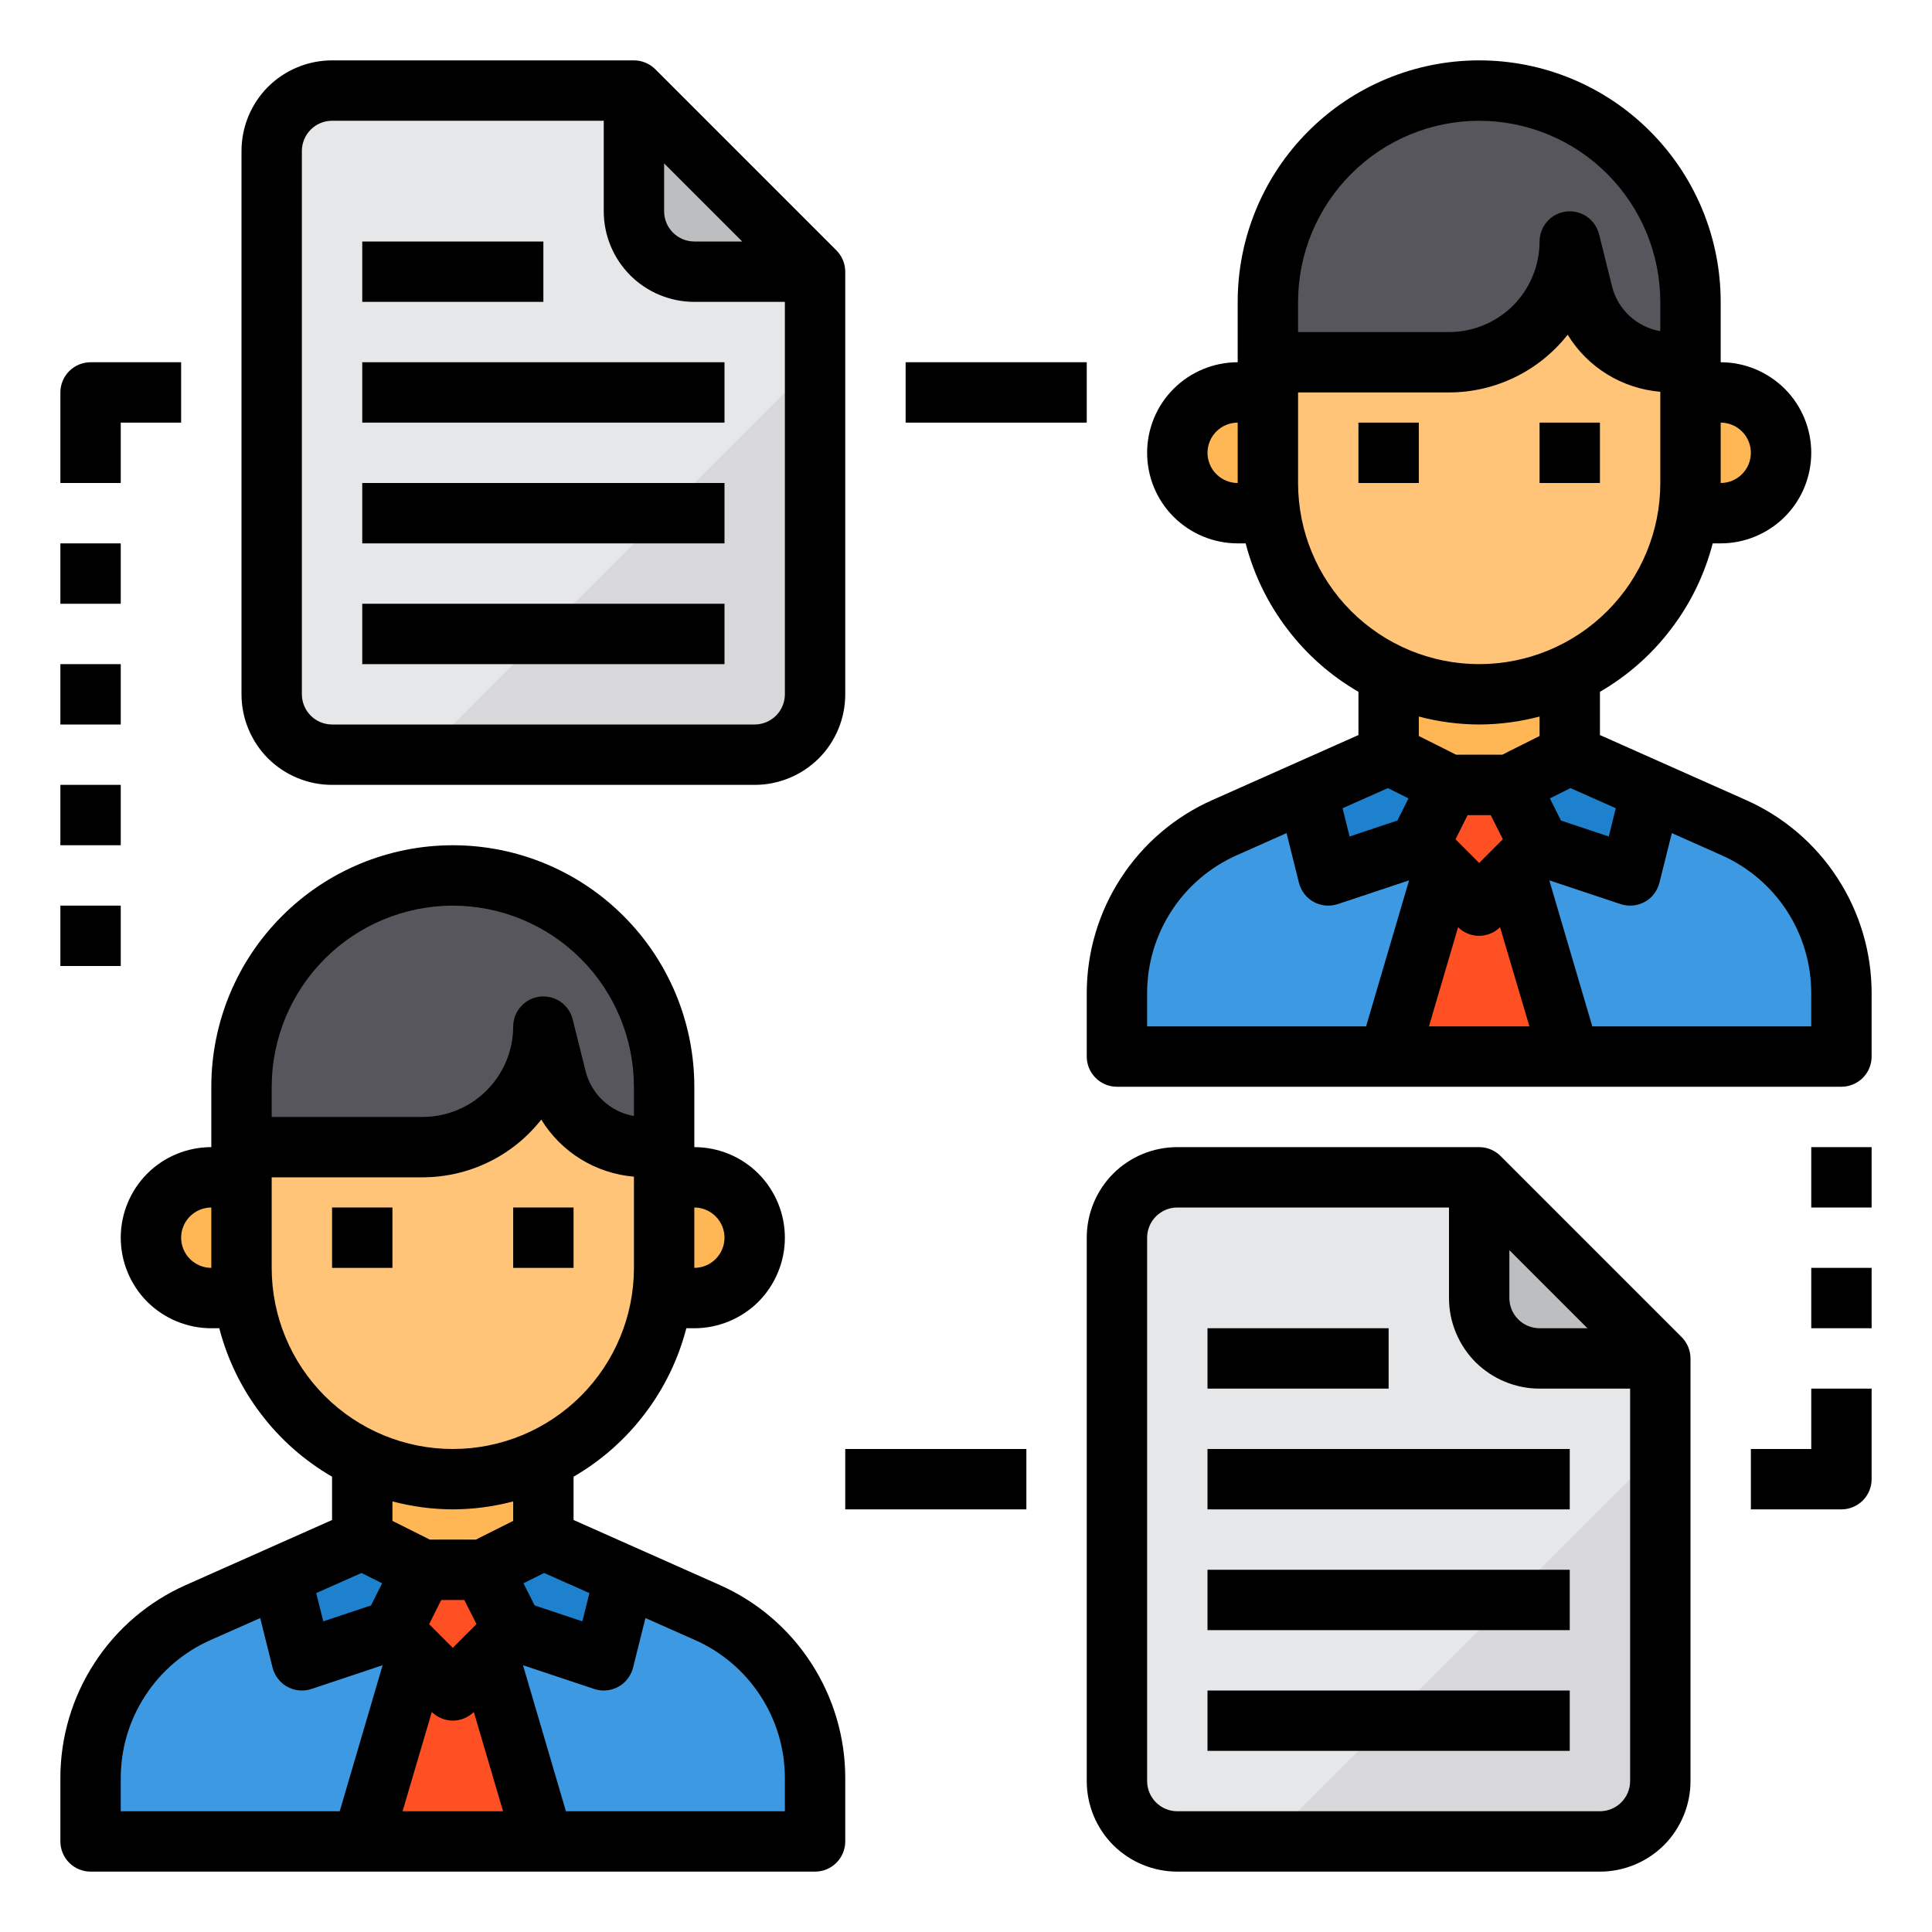
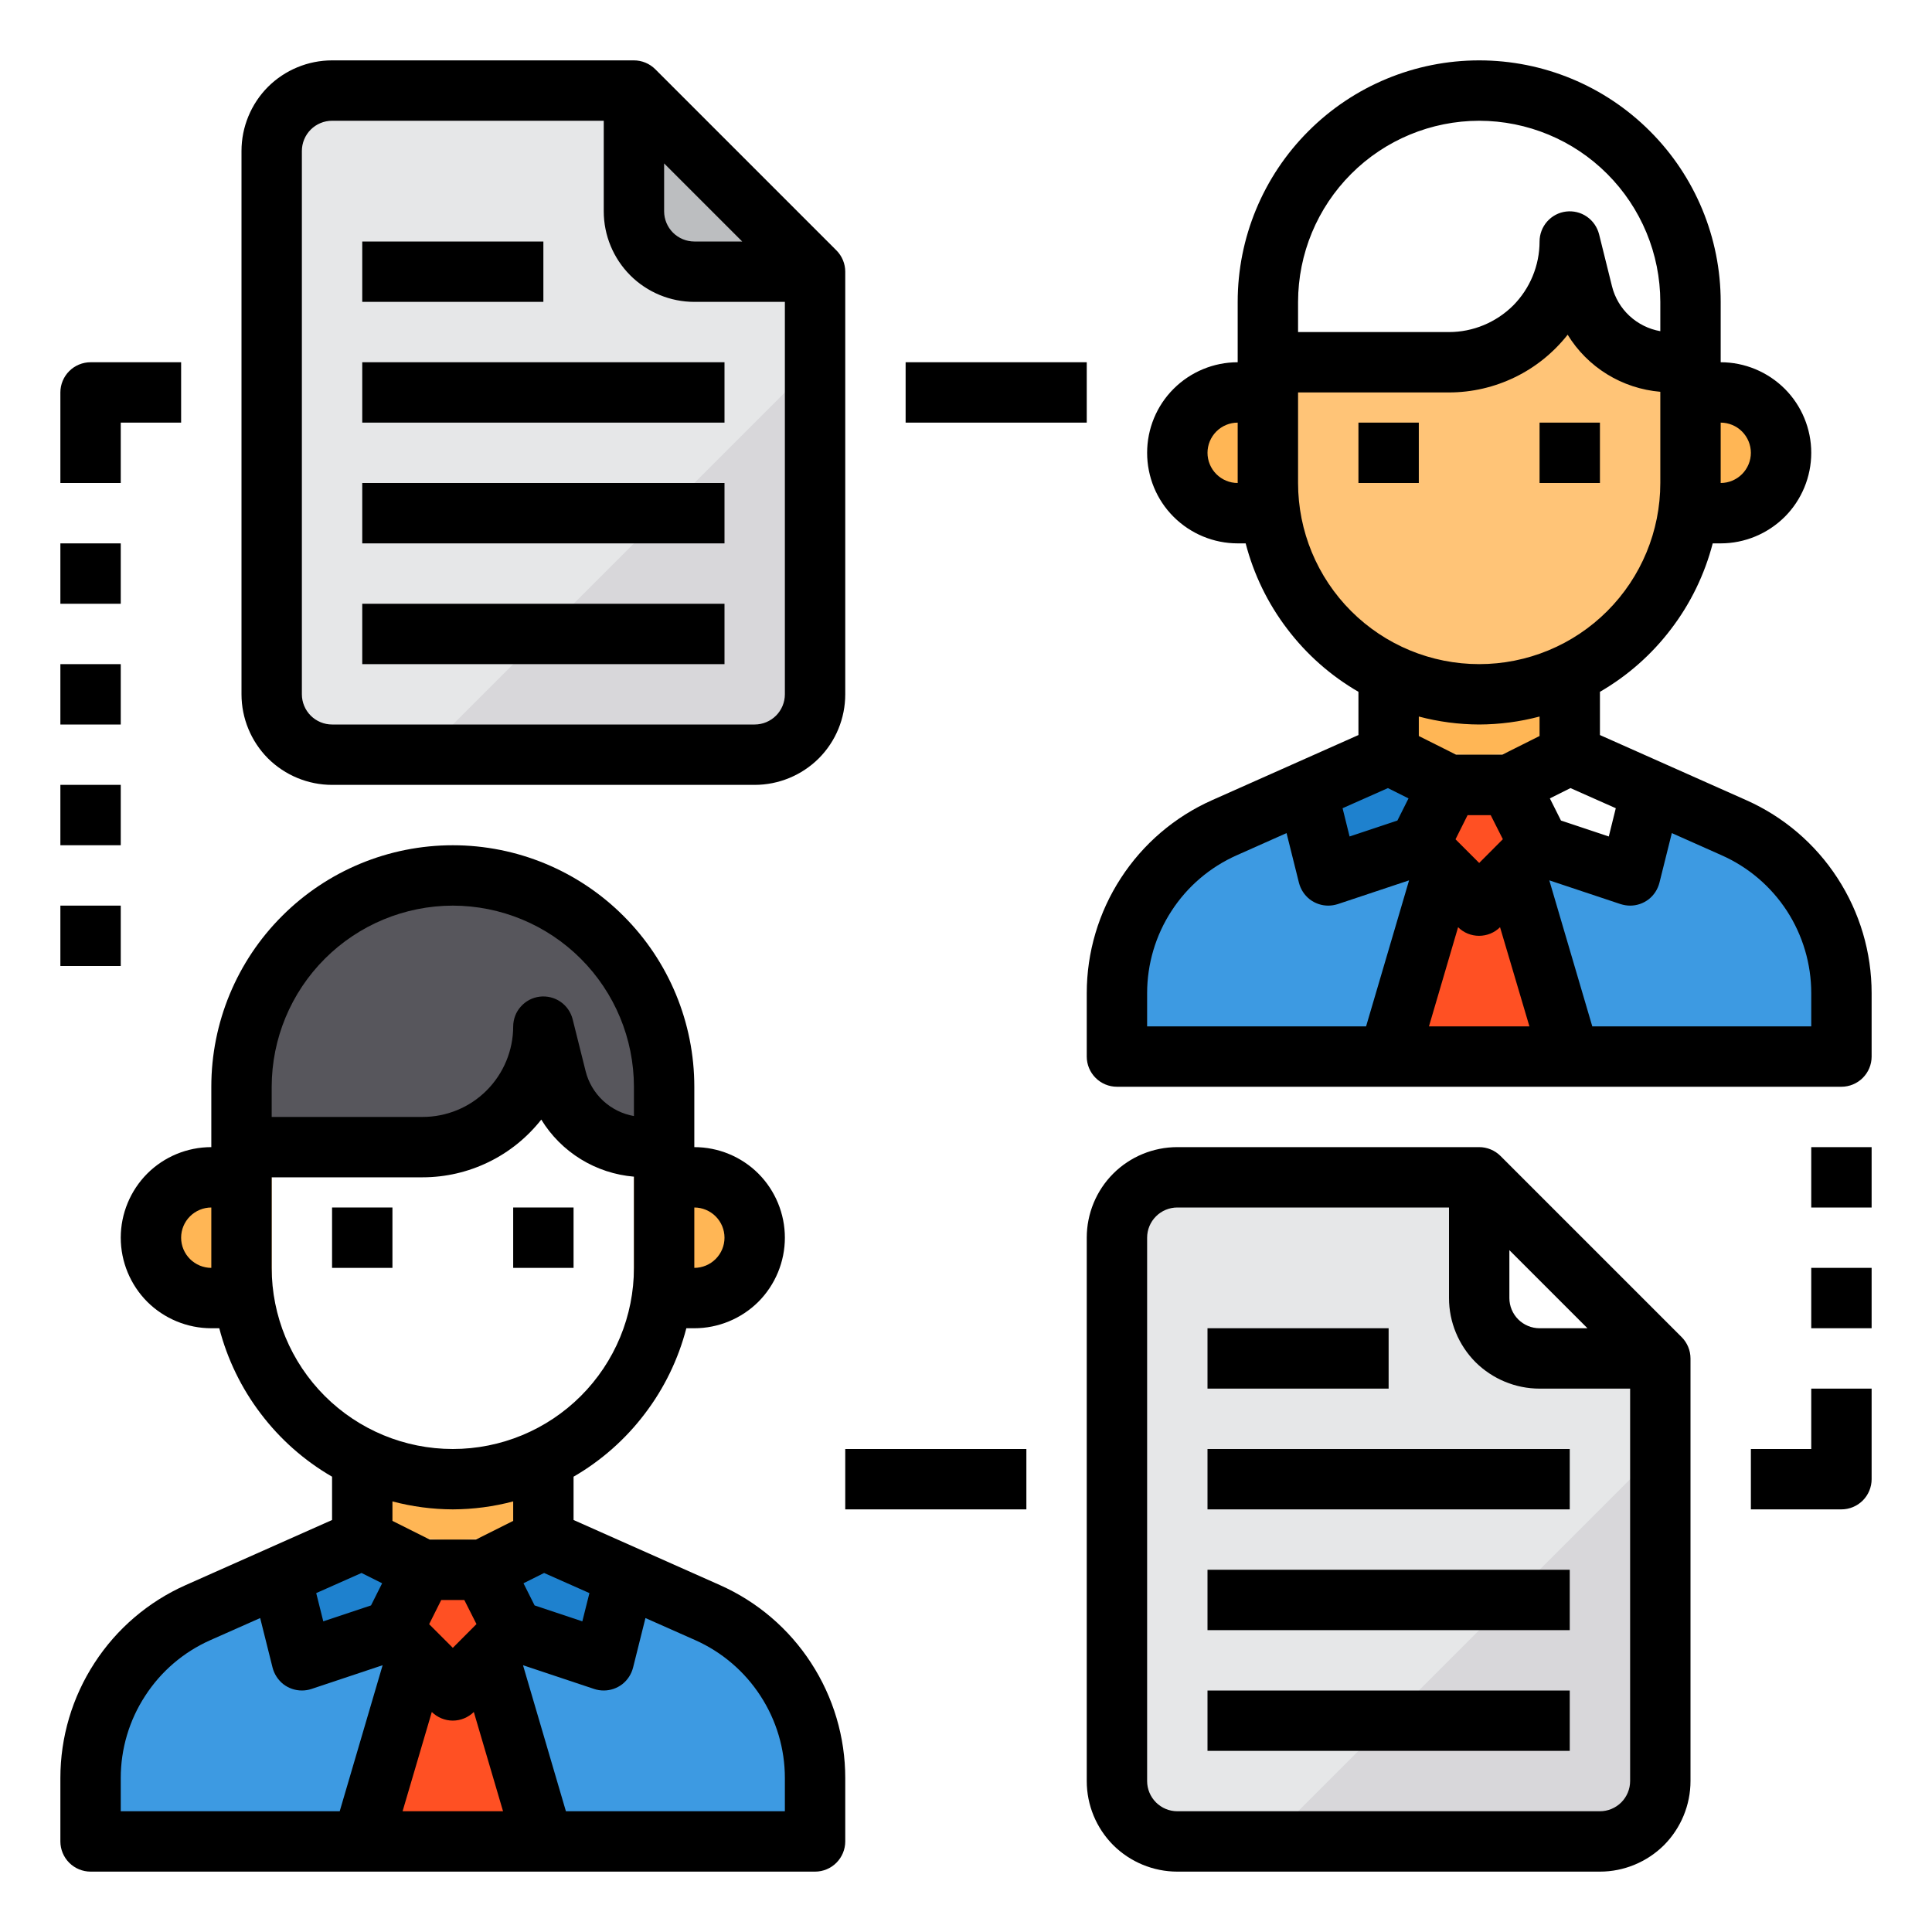
<svg xmlns="http://www.w3.org/2000/svg" width="24" height="24" viewBox="0 0 24 24" fill="none">
  <g clip-path="url(#clip0_341_2740)">
    <g clip-path="url(#clip1_341_2740)">
      <g clip-path="url(#clip2_341_2740)">
        <path d="M20.625 16.875V22.125C20.624 22.324 20.545 22.514 20.405 22.655C20.264 22.795 20.074 22.874 19.875 22.875H14.625C14.426 22.874 14.236 22.795 14.095 22.655C13.955 22.514 13.876 22.324 13.875 22.125V15.375C13.876 15.176 13.955 14.986 14.095 14.845C14.236 14.705 14.426 14.626 14.625 14.625H18.375V16.125C18.376 16.324 18.455 16.514 18.595 16.655C18.736 16.795 18.926 16.874 19.125 16.875H20.625Z" fill="#E6E7E8" />
-         <path d="M20.625 16.875H19.125C18.926 16.874 18.736 16.795 18.595 16.655C18.455 16.514 18.376 16.324 18.375 16.125V14.625L20.625 16.875Z" fill="#BCBEC0" />
        <path d="M6.75 18V19.125L6 19.5H5.25L4.5 19.125V18H6.75Z" fill="#FFC477" />
        <path d="M8.625 14.625H7.875V16.125H8.625C8.824 16.125 9.015 16.046 9.155 15.905C9.296 15.765 9.375 15.574 9.375 15.375C9.375 15.176 9.296 14.985 9.155 14.845C9.015 14.704 8.824 14.625 8.625 14.625ZM2.625 14.625H3.375V16.125H2.625C2.426 16.125 2.235 16.046 2.095 15.905C1.954 15.765 1.875 15.574 1.875 15.375C1.875 15.176 1.954 14.985 2.095 14.845C2.235 14.704 2.426 14.625 2.625 14.625Z" fill="#FFB655" />
        <path d="M4.875 20.25L5.183 20.558L4.5 22.875H1.125V22.087C1.125 21.653 1.251 21.227 1.488 20.862C1.725 20.498 2.063 20.209 2.46 20.032L3.487 19.575L3.75 20.625L4.875 20.25ZM10.125 22.087V22.875H6.75L6.067 20.558L6.375 20.25L7.5 20.625L7.763 19.575L8.79 20.032C9.187 20.209 9.525 20.498 9.762 20.862C9.999 21.227 10.125 21.653 10.125 22.087Z" fill="#3D9AE2" />
        <path d="M5.25 19.5L4.875 20.25L3.75 20.625L3.488 19.575L4.5 19.125L5.25 19.5Z" fill="#1E81CE" />
        <path d="M6.375 20.25L6.067 20.558L5.625 21L5.183 20.558L4.875 20.25L5.25 19.5H6L6.375 20.25Z" fill="#FF5023" />
        <path d="M6.067 20.558L6.75 22.875H4.5L5.183 20.558L5.625 21L6.067 20.558Z" fill="#FF5023" />
        <path d="M7.763 19.575L7.5 20.625L6.375 20.25L6 19.5L6.75 19.125L7.763 19.575Z" fill="#1E81CE" />
        <path d="M6.75 18V18.87C6.399 19.038 6.014 19.125 5.625 19.125C5.236 19.125 4.851 19.038 4.5 18.87V18H6.75Z" fill="#FFB655" />
-         <path d="M8.002 14.25C7.752 14.249 7.509 14.165 7.311 14.011C7.114 13.857 6.973 13.642 6.911 13.399L6.75 12.75C6.75 13.148 6.592 13.529 6.311 13.811C6.029 14.092 5.648 14.25 5.25 14.25H3V15.75C3 16.446 3.277 17.114 3.769 17.606C4.261 18.098 4.929 18.375 5.625 18.375C6.321 18.375 6.989 18.098 7.481 17.606C7.973 17.114 8.25 16.446 8.25 15.75V14.25H8.002Z" fill="#FFC477" />
        <path d="M8.25 13.5V14.25H8.002C7.752 14.249 7.509 14.165 7.311 14.011C7.114 13.857 6.973 13.642 6.911 13.399L6.75 12.75C6.75 13.148 6.592 13.529 6.311 13.811C6.029 14.092 5.648 14.25 5.25 14.25H3V13.5C3 12.804 3.277 12.136 3.769 11.644C4.261 11.152 4.929 10.875 5.625 10.875C6.321 10.875 6.989 11.152 7.481 11.644C7.973 12.136 8.25 12.804 8.25 13.5Z" fill="#57565C" />
        <path d="M19.5 8.25V9.375L18.75 9.75H18L17.25 9.375V8.25H19.5Z" fill="#FFC477" />
        <path d="M21.375 4.875H20.625V6.375H21.375C21.574 6.375 21.765 6.296 21.905 6.155C22.046 6.015 22.125 5.824 22.125 5.625C22.125 5.426 22.046 5.235 21.905 5.095C21.765 4.954 21.574 4.875 21.375 4.875ZM15.375 4.875H16.125V6.375H15.375C15.176 6.375 14.985 6.296 14.845 6.155C14.704 6.015 14.625 5.824 14.625 5.625C14.625 5.426 14.704 5.235 14.845 5.095C14.985 4.954 15.176 4.875 15.375 4.875Z" fill="#FFB655" />
        <path d="M17.625 10.5L17.933 10.807L17.25 13.125H13.875V12.338C13.875 11.903 14.001 11.477 14.238 11.112C14.475 10.748 14.813 10.459 15.21 10.283L16.238 9.825L16.5 10.875L17.625 10.5ZM22.875 12.338V13.125H19.5L18.817 10.807L19.125 10.5L20.25 10.875L20.512 9.825L21.54 10.283C21.937 10.459 22.275 10.748 22.512 11.112C22.749 11.477 22.875 11.903 22.875 12.338Z" fill="#3D9AE2" />
        <path d="M18 9.75L17.625 10.5L16.5 10.875L16.238 9.825L17.25 9.375L18 9.75Z" fill="#1E81CE" />
        <path d="M19.125 10.5L18.817 10.807L18.375 11.25L17.933 10.807L17.625 10.5L18 9.75H18.75L19.125 10.5Z" fill="#FF5023" />
        <path d="M18.817 10.807L19.5 13.125H17.25L17.933 10.807L18.375 11.25L18.817 10.807Z" fill="#FF5023" />
-         <path d="M20.512 9.825L20.25 10.875L19.125 10.5L18.75 9.75L19.5 9.375L20.512 9.825Z" fill="#1E81CE" />
        <path d="M19.5 8.25V9.12C19.149 9.288 18.764 9.375 18.375 9.375C17.986 9.375 17.601 9.288 17.25 9.12V8.25H19.5Z" fill="#FFB655" />
        <path d="M20.753 4.5C20.502 4.499 20.259 4.415 20.061 4.261C19.864 4.107 19.723 3.892 19.661 3.649L19.5 3C19.5 3.398 19.342 3.779 19.061 4.061C18.779 4.342 18.398 4.5 18 4.5H15.75V6C15.75 6.696 16.027 7.364 16.519 7.856C17.011 8.348 17.679 8.625 18.375 8.625C19.071 8.625 19.739 8.348 20.231 7.856C20.723 7.364 21 6.696 21 6V4.5H20.753Z" fill="#FFC477" />
-         <path d="M21 3.75V4.5H20.753C20.502 4.499 20.259 4.415 20.061 4.261C19.864 4.107 19.723 3.892 19.661 3.649L19.5 3C19.5 3.398 19.342 3.779 19.061 4.061C18.779 4.342 18.398 4.5 18 4.5H15.75V3.75C15.75 3.054 16.027 2.386 16.519 1.894C17.011 1.402 17.679 1.125 18.375 1.125C19.071 1.125 19.739 1.402 20.231 1.894C20.723 2.386 21 3.054 21 3.75Z" fill="#57565C" />
-         <path d="M10.125 3.375H8.625C8.426 3.374 8.236 3.295 8.095 3.155C7.955 3.014 7.876 2.824 7.875 2.625V1.125L10.125 3.375Z" fill="#BCBEC0" />
+         <path d="M10.125 3.375H8.625C7.955 3.014 7.876 2.824 7.875 2.625V1.125L10.125 3.375Z" fill="#BCBEC0" />
        <path d="M10.125 3.375V8.625C10.124 8.824 10.045 9.014 9.905 9.155C9.764 9.295 9.574 9.374 9.375 9.375H4.125C3.926 9.374 3.736 9.295 3.595 9.155C3.455 9.014 3.376 8.824 3.375 8.625V1.875C3.376 1.676 3.455 1.486 3.595 1.345C3.736 1.205 3.926 1.126 4.125 1.125H7.875V2.625C7.876 2.824 7.955 3.014 8.095 3.155C8.236 3.295 8.426 3.374 8.625 3.375H10.125Z" fill="#E6E7E8" />
        <path d="M10.125 4.5V8.625C10.124 8.824 10.045 9.014 9.905 9.155C9.764 9.295 9.574 9.374 9.375 9.375H5.25L10.125 4.5ZM20.625 18V22.125C20.624 22.324 20.545 22.514 20.405 22.655C20.264 22.795 20.074 22.874 19.875 22.875H15.75L20.625 18Z" fill="#D8D7DA" />
        <path d="M4.125 15H4.875V15.75H4.125V15ZM6.375 15H7.125V15.75H6.375V15Z" fill="black" />
        <path d="M8.942 19.69L7.125 18.882V18.344C7.469 18.145 7.77 17.879 8.01 17.562C8.251 17.246 8.426 16.885 8.526 16.5H8.625C8.923 16.5 9.21 16.381 9.421 16.171C9.631 15.96 9.75 15.673 9.75 15.375C9.75 15.077 9.631 14.79 9.421 14.579C9.21 14.368 8.923 14.25 8.625 14.25V13.5C8.625 12.704 8.309 11.941 7.746 11.379C7.184 10.816 6.421 10.5 5.625 10.5C4.829 10.5 4.066 10.816 3.504 11.379C2.941 11.941 2.625 12.704 2.625 13.5V14.25C2.327 14.25 2.04 14.368 1.829 14.579C1.619 14.79 1.5 15.077 1.5 15.375C1.5 15.673 1.619 15.96 1.829 16.171C2.04 16.381 2.327 16.5 2.625 16.5H2.724C2.824 16.885 2.999 17.246 3.24 17.562C3.48 17.879 3.781 18.145 4.125 18.344V18.882L2.308 19.69C1.844 19.896 1.45 20.232 1.174 20.658C0.897 21.084 0.75 21.58 0.75 22.087V22.875C0.75 22.974 0.79 23.07 0.86 23.14C0.93 23.21 1.026 23.25 1.125 23.25H10.125C10.225 23.25 10.32 23.21 10.39 23.14C10.46 23.07 10.5 22.974 10.5 22.875V22.087C10.5 21.58 10.353 21.084 10.076 20.658C9.8 20.232 9.406 19.896 8.942 19.69ZM7.322 19.79L7.234 20.141L6.641 19.943L6.503 19.668L6.759 19.54L7.322 19.79ZM5.919 20.175L5.625 20.47L5.331 20.176L5.481 19.876H5.768L5.919 20.175ZM5.364 21.267C5.434 21.335 5.527 21.374 5.625 21.374C5.723 21.374 5.816 21.335 5.886 21.267L6.249 22.5H5.001L5.364 21.267ZM9 15.375C9 15.475 8.96 15.57 8.89 15.64C8.82 15.71 8.724 15.75 8.625 15.75V15C8.724 15 8.82 15.04 8.89 15.11C8.96 15.18 9 15.275 9 15.375ZM5.625 11.25C6.222 11.251 6.793 11.488 7.215 11.91C7.637 12.332 7.874 12.903 7.875 13.5V13.864C7.732 13.839 7.599 13.773 7.492 13.674C7.386 13.575 7.31 13.448 7.275 13.307L7.113 12.659C7.09 12.571 7.036 12.494 6.961 12.443C6.886 12.392 6.794 12.37 6.704 12.381C6.614 12.392 6.531 12.435 6.47 12.504C6.409 12.571 6.376 12.659 6.375 12.75C6.375 13.048 6.256 13.335 6.045 13.546C5.835 13.757 5.548 13.875 5.25 13.875H3.375V13.5C3.376 12.903 3.613 12.332 4.035 11.91C4.457 11.488 5.028 11.251 5.625 11.25ZM2.25 15.375C2.25 15.275 2.29 15.18 2.36 15.11C2.43 15.04 2.526 15 2.625 15V15.75C2.526 15.75 2.43 15.71 2.36 15.64C2.29 15.57 2.25 15.475 2.25 15.375ZM3.375 15.75V14.625H5.25C5.534 14.625 5.814 14.56 6.069 14.436C6.325 14.312 6.548 14.131 6.724 13.908C6.846 14.108 7.015 14.277 7.215 14.4C7.415 14.523 7.641 14.597 7.875 14.617V15.75C7.875 16.347 7.638 16.919 7.216 17.341C6.794 17.763 6.222 18 5.625 18C5.028 18 4.456 17.763 4.034 17.341C3.612 16.919 3.375 16.347 3.375 15.75ZM5.625 18.75C5.878 18.749 6.13 18.716 6.375 18.651V18.893L5.912 19.125H5.338L4.875 18.893V18.651C5.12 18.716 5.372 18.749 5.625 18.75ZM4.491 19.54L4.747 19.668L4.609 19.943L4.016 20.141L3.928 19.79L4.491 19.54ZM1.5 22.087C1.5 21.725 1.605 21.37 1.803 21.067C2 20.762 2.281 20.522 2.612 20.375L3.232 20.1L3.386 20.716C3.407 20.797 3.454 20.869 3.519 20.921C3.585 20.972 3.666 21 3.75 21C3.79 21 3.83 20.994 3.869 20.981L4.753 20.686L4.22 22.5H1.5V22.087ZM9.75 22.5H7.03L6.497 20.686L7.381 20.981C7.42 20.994 7.46 21 7.5 21C7.584 21 7.665 20.972 7.731 20.921C7.797 20.869 7.843 20.797 7.864 20.716L8.018 20.1L8.638 20.375C8.969 20.523 9.25 20.763 9.447 21.067C9.645 21.371 9.75 21.725 9.75 22.087V22.5ZM16.875 5.25H17.625V6H16.875V5.25ZM19.125 5.25H19.875V6H19.125V5.25Z" fill="black" />
        <path d="M21.693 9.94L19.875 9.131V8.594C20.219 8.395 20.52 8.129 20.76 7.812C21.001 7.496 21.176 7.135 21.276 6.75H21.375C21.673 6.75 21.959 6.631 22.171 6.42C22.381 6.21 22.5 5.923 22.5 5.625C22.5 5.327 22.381 5.04 22.171 4.83C21.959 4.619 21.673 4.5 21.375 4.5V3.75C21.375 2.954 21.059 2.191 20.496 1.629C19.934 1.066 19.171 0.75 18.375 0.75C17.579 0.75 16.816 1.066 16.254 1.629C15.691 2.191 15.375 2.954 15.375 3.75V4.5C15.077 4.5 14.79 4.619 14.579 4.83C14.368 5.04 14.25 5.327 14.25 5.625C14.25 5.923 14.368 6.21 14.579 6.42C14.79 6.631 15.077 6.75 15.375 6.75H15.474C15.574 7.135 15.749 7.496 15.99 7.812C16.23 8.129 16.531 8.395 16.875 8.594V9.131L15.057 9.94C14.594 10.146 14.2 10.482 13.924 10.908C13.647 11.334 13.5 11.83 13.5 12.338V13.125C13.5 13.225 13.54 13.32 13.61 13.39C13.68 13.46 13.775 13.5 13.875 13.5H22.875C22.974 13.5 23.07 13.46 23.14 13.39C23.21 13.32 23.25 13.225 23.25 13.125V12.338C23.25 11.83 23.103 11.334 22.826 10.908C22.55 10.482 22.156 10.146 21.693 9.94ZM20.072 10.04L19.985 10.391L19.391 10.193L19.253 9.918L19.509 9.79L20.072 10.04ZM18.669 10.425L18.375 10.72L18.081 10.426L18.231 10.126H18.518L18.669 10.425ZM18.113 11.518C18.182 11.587 18.276 11.625 18.373 11.625C18.471 11.625 18.565 11.587 18.634 11.518L18.999 12.75H17.751L18.113 11.518ZM21.75 5.625C21.75 5.724 21.71 5.82 21.64 5.89C21.57 5.96 21.474 6 21.375 6V5.25C21.474 5.25 21.57 5.29 21.64 5.36C21.71 5.43 21.75 5.526 21.75 5.625ZM18.375 1.5C18.972 1.501 19.544 1.738 19.965 2.16C20.387 2.582 20.624 3.153 20.625 3.75V4.114C20.482 4.089 20.349 4.023 20.242 3.924C20.136 3.826 20.06 3.698 20.025 3.557L19.864 2.909C19.841 2.821 19.788 2.743 19.712 2.691C19.637 2.639 19.545 2.617 19.454 2.628C19.363 2.639 19.28 2.683 19.219 2.752C19.159 2.82 19.125 2.909 19.125 3C19.125 3.298 19.006 3.585 18.796 3.796C18.584 4.006 18.298 4.125 18 4.125H16.125V3.75C16.126 3.153 16.363 2.582 16.785 2.16C17.206 1.738 17.778 1.501 18.375 1.5ZM15 5.625C15 5.526 15.04 5.43 15.11 5.36C15.18 5.29 15.275 5.25 15.375 5.25V6C15.275 6 15.18 5.96 15.11 5.89C15.04 5.82 15 5.724 15 5.625ZM16.125 6V4.875H18C18.284 4.875 18.564 4.81 18.819 4.686C19.075 4.562 19.298 4.381 19.474 4.158C19.596 4.358 19.765 4.527 19.965 4.65C20.165 4.773 20.391 4.847 20.625 4.867V6C20.625 6.597 20.388 7.169 19.966 7.591C19.544 8.013 18.972 8.25 18.375 8.25C17.778 8.25 17.206 8.013 16.784 7.591C16.362 7.169 16.125 6.597 16.125 6ZM18.375 9C18.628 8.999 18.88 8.966 19.125 8.901V9.143L18.662 9.375H18.088L17.625 9.143V8.901C17.87 8.966 18.122 8.999 18.375 9ZM17.241 9.79L17.497 9.918L17.359 10.193L16.765 10.391L16.678 10.04L17.241 9.79ZM14.25 12.338C14.25 11.975 14.355 11.62 14.553 11.316C14.75 11.012 15.031 10.772 15.362 10.625L15.982 10.349L16.136 10.966C16.157 11.047 16.203 11.119 16.269 11.171C16.335 11.222 16.416 11.25 16.5 11.25C16.54 11.25 16.58 11.243 16.619 11.231L17.504 10.936L16.97 12.75H14.25V12.338ZM22.5 12.75H19.78L19.246 10.936L20.131 11.231C20.17 11.243 20.21 11.25 20.25 11.25C20.334 11.25 20.415 11.222 20.481 11.171C20.547 11.119 20.593 11.047 20.614 10.966L20.768 10.349L21.388 10.625C21.719 10.772 22 11.012 22.198 11.316C22.395 11.62 22.5 11.975 22.5 12.338V12.75ZM4.125 9.75H9.375C9.673 9.75 9.96 9.631 10.171 9.421C10.382 9.21 10.5 8.923 10.5 8.625V3.375C10.5 3.276 10.46 3.18 10.39 3.11L8.14 0.86C8.07 0.79 7.974 0.75 7.875 0.75H4.125C3.827 0.75 3.54 0.869 3.329 1.079C3.119 1.29 3 1.577 3 1.875V8.625C3 8.923 3.119 9.21 3.329 9.421C3.54 9.631 3.827 9.75 4.125 9.75ZM8.25 2.03L9.22 3H8.625C8.526 3 8.43 2.96 8.36 2.89C8.29 2.82 8.25 2.724 8.25 2.625V2.03ZM3.75 1.875C3.75 1.776 3.79 1.68 3.86 1.61C3.93 1.54 4.026 1.5 4.125 1.5H7.5V2.625C7.5 2.923 7.619 3.21 7.83 3.421C8.04 3.631 8.327 3.75 8.625 3.75H9.75V8.625C9.75 8.724 9.71 8.82 9.64 8.89C9.57 8.96 9.474 9 9.375 9H4.125C4.026 9 3.93 8.96 3.86 8.89C3.79 8.82 3.75 8.724 3.75 8.625V1.875Z" fill="black" />
        <path d="M4.5 4.5H9V5.25H4.5V4.5ZM4.5 6H9V6.75H4.5V6ZM4.5 7.5H9V8.25H4.5V7.5ZM4.5 3H6.75V3.75H4.5V3ZM18.64 14.36C18.57 14.29 18.474 14.25 18.375 14.25H14.625C14.327 14.25 14.04 14.368 13.829 14.579C13.618 14.79 13.5 15.077 13.5 15.375V22.125C13.5 22.423 13.618 22.709 13.829 22.921C14.04 23.131 14.327 23.25 14.625 23.25H19.875C20.173 23.25 20.459 23.131 20.671 22.921C20.881 22.709 21 22.423 21 22.125V16.875C21 16.776 20.96 16.68 20.89 16.61L18.64 14.36ZM18.75 15.53L19.72 16.5H19.125C19.026 16.5 18.93 16.46 18.86 16.39C18.79 16.32 18.75 16.224 18.75 16.125V15.53ZM19.875 22.5H14.625C14.525 22.5 14.43 22.46 14.36 22.39C14.29 22.32 14.25 22.224 14.25 22.125V15.375C14.25 15.275 14.29 15.18 14.36 15.11C14.43 15.04 14.525 15 14.625 15H18V16.125C18 16.423 18.119 16.709 18.329 16.921C18.541 17.131 18.827 17.25 19.125 17.25H20.25V22.125C20.25 22.224 20.21 22.32 20.14 22.39C20.07 22.46 19.974 22.5 19.875 22.5Z" fill="black" />
        <path d="M15 18H19.5V18.75H15V18ZM15 19.5H19.5V20.25H15V19.5ZM15 21H19.5V21.75H15V21ZM15 16.5H17.25V17.25H15V16.5ZM11.25 4.5H13.5V5.25H11.25V4.5ZM10.5 18H12.75V18.75H10.5V18ZM22.5 14.25H23.25V15H22.5V14.25ZM22.5 15.75H23.25V16.5H22.5V15.75ZM1.5 5.25H2.25V4.5H1.125C1.026 4.5 0.93 4.54 0.86 4.61C0.79 4.68 0.75 4.776 0.75 4.875V6H1.5V5.25ZM0.75 6.75H1.5V7.5H0.75V6.75ZM0.75 8.25H1.5V9H0.75V8.25ZM0.75 9.75H1.5V10.5H0.75V9.75ZM0.75 11.25H1.5V12H0.75V11.25ZM22.5 18H21.75V18.75H22.875C22.974 18.75 23.07 18.71 23.14 18.64C23.21 18.57 23.25 18.474 23.25 18.375V17.25H22.5V18Z" fill="black" />
      </g>
    </g>
  </g>
  <defs>
    <clipPath id="clip0_341_2740">
      <rect width="24" height="24" fill="white" />
    </clipPath>
    <clipPath id="clip1_341_2740">
      <rect width="24" height="24" fill="white" transform="matrix(0 -1 -1 0 24 24)" />
    </clipPath>
    <clipPath id="clip2_341_2740">
      <rect width="24" height="24" fill="white" />
    </clipPath>
  </defs>
</svg>